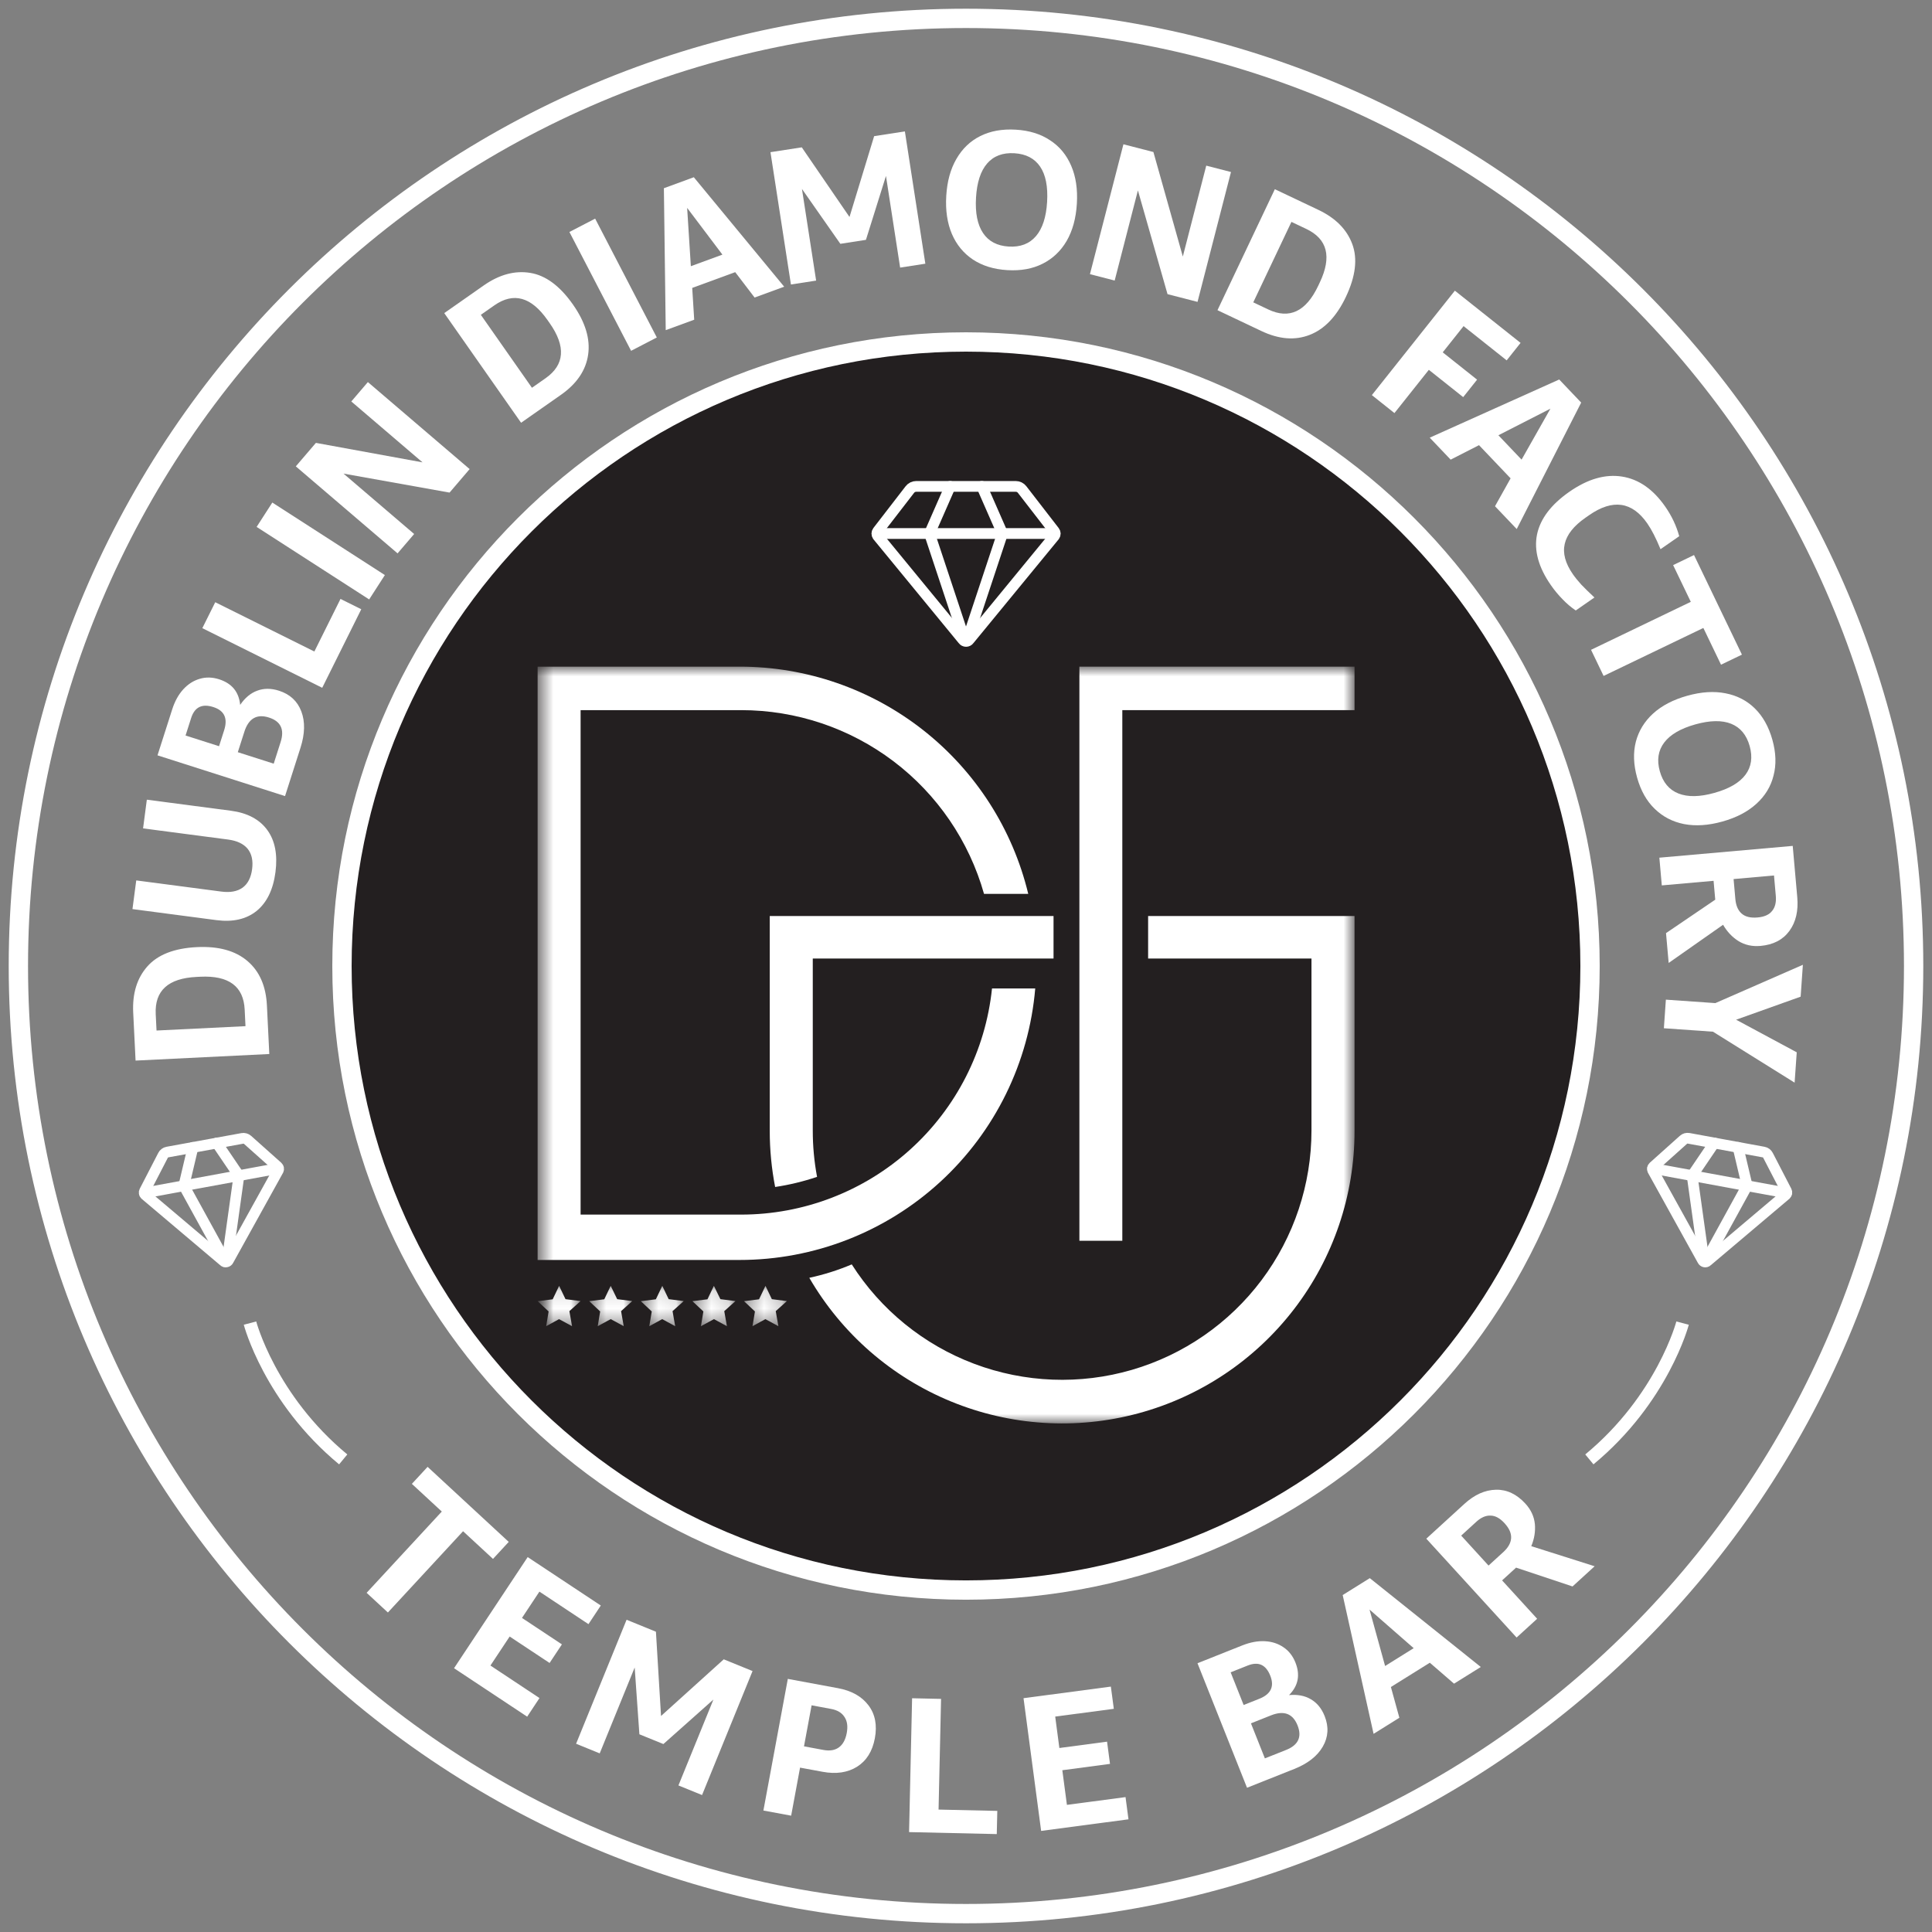
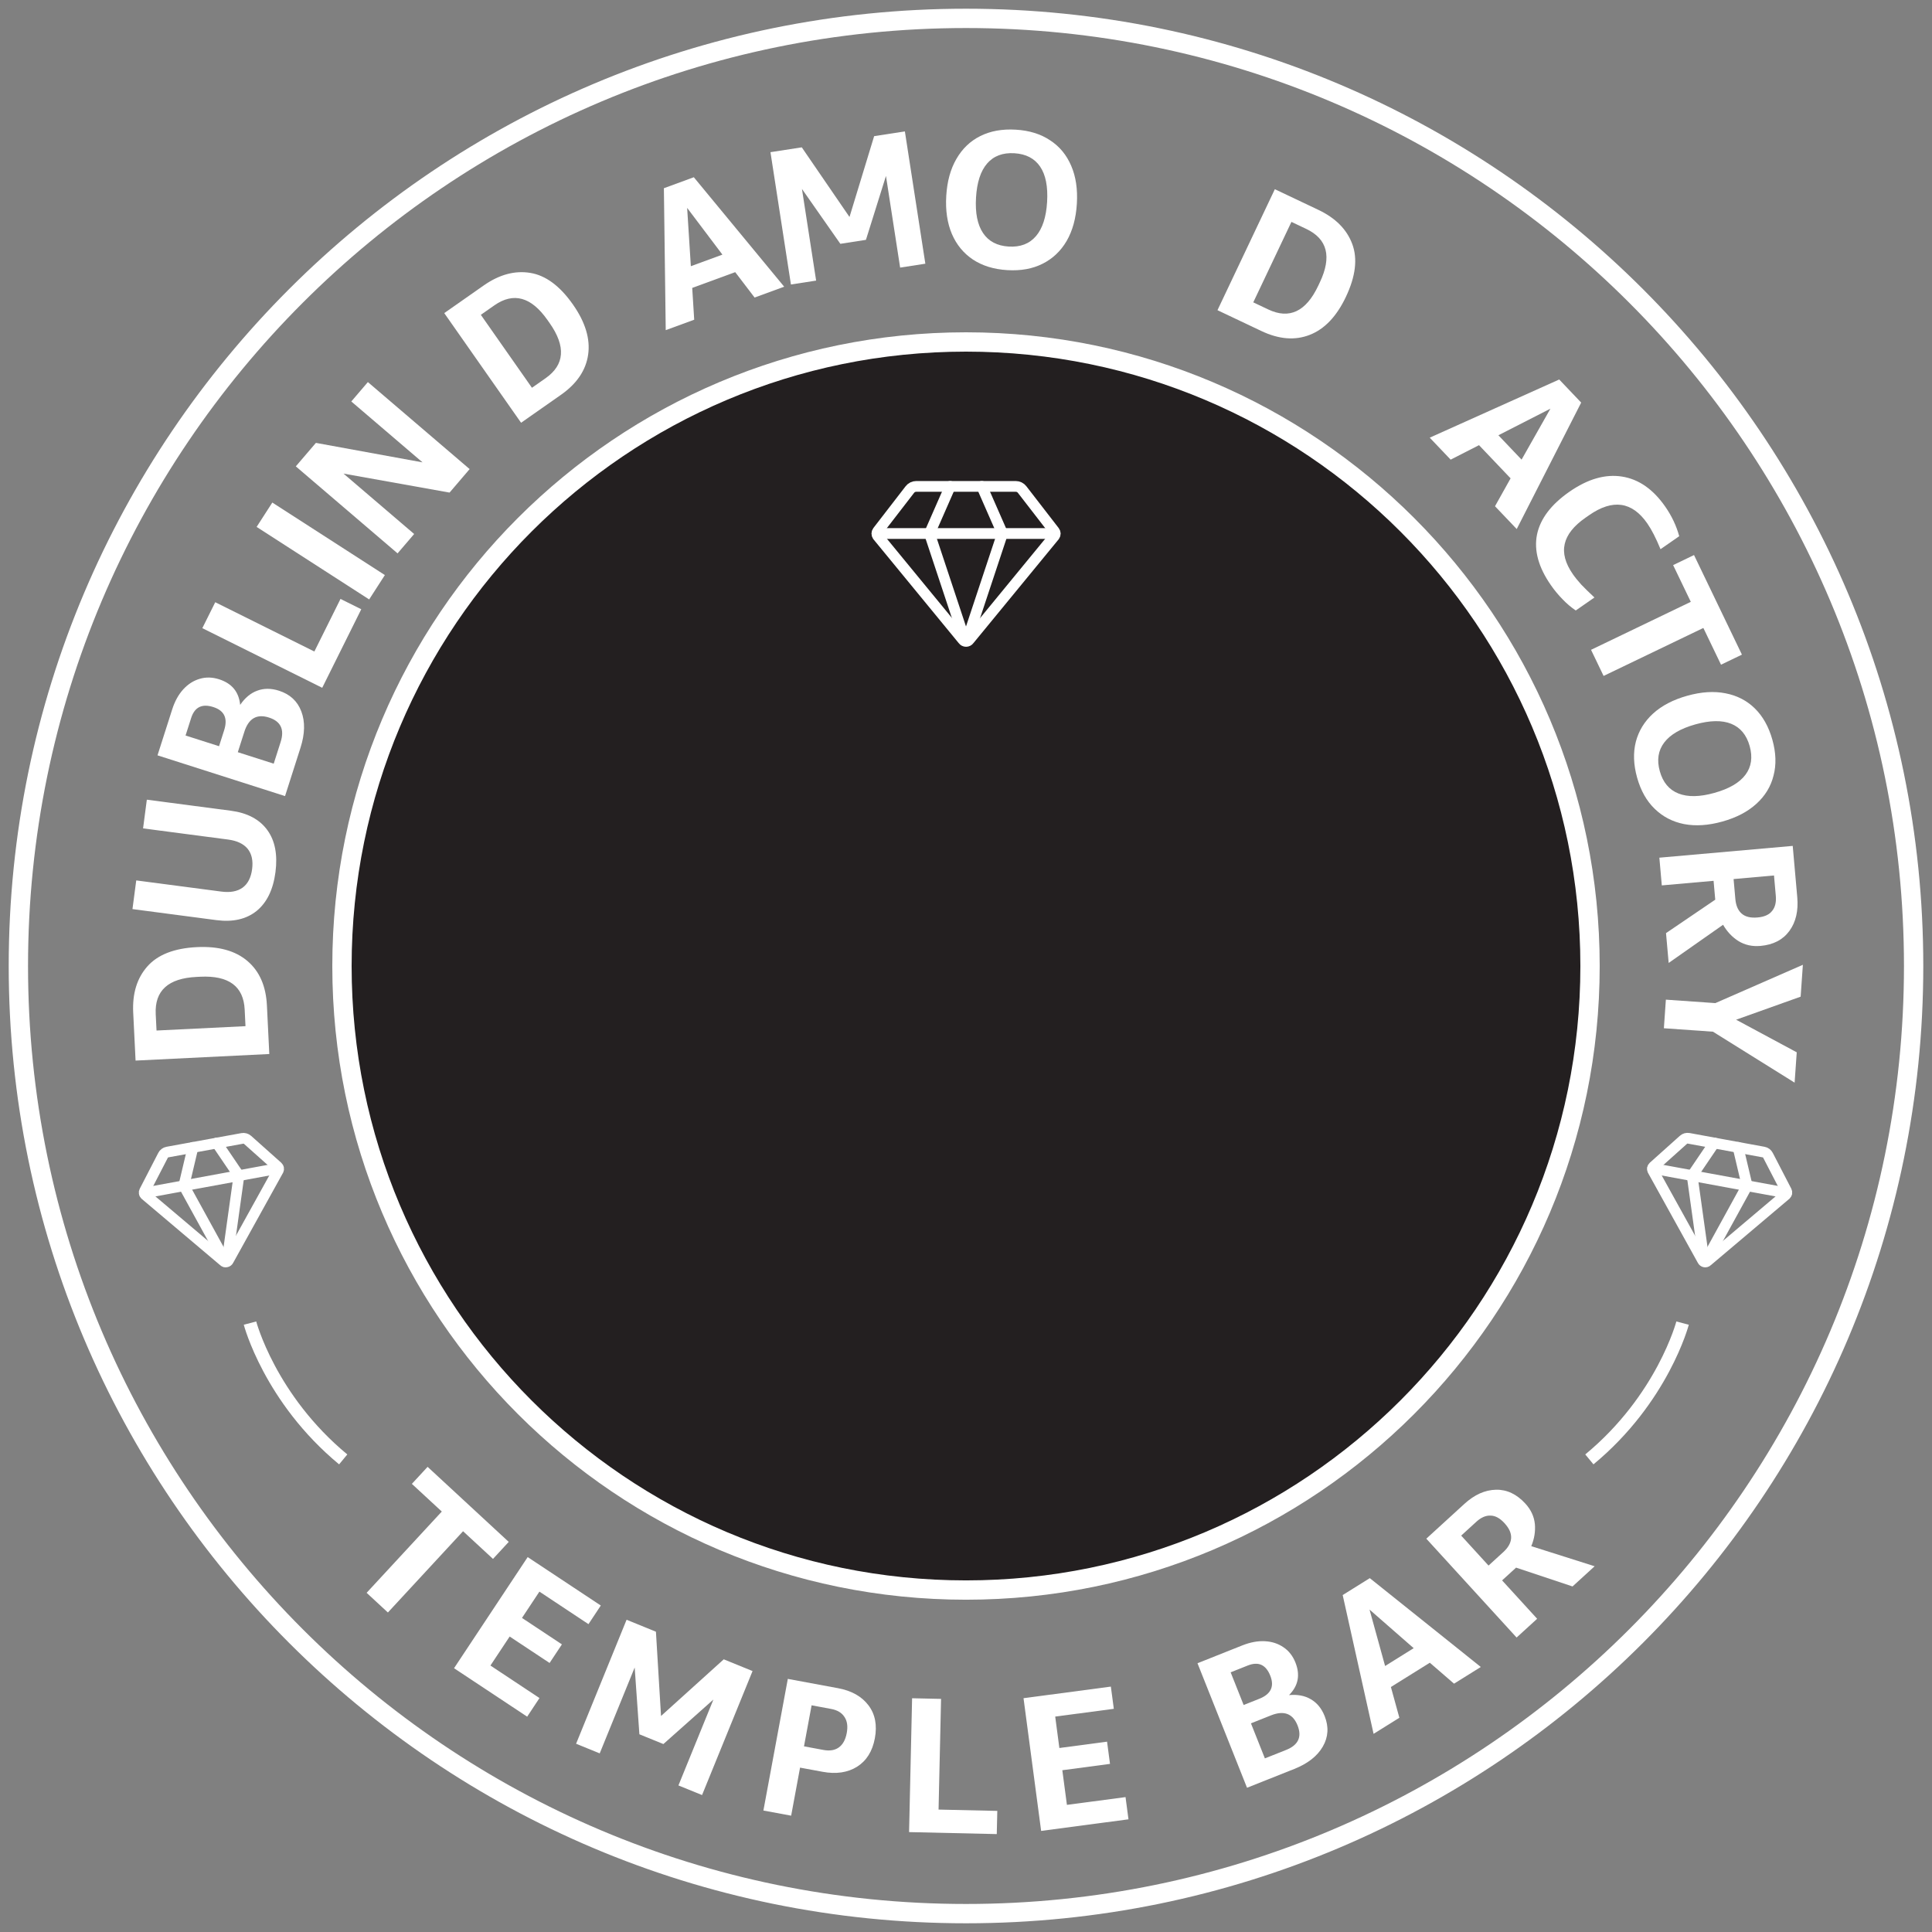
<svg xmlns="http://www.w3.org/2000/svg" width="110" height="110" viewBox="0 0 110 110" fill="none">
  <rect x="0" y="0" width="110" height="110" fill="#808080" stroke="none" />
  <g clip-path="url(#clip0_350_2214)">
    <path d="M14.234 75.332C14.234 75.332 15.364 79.64 19.541 83.092" stroke="white" stroke-width="0.733" stroke-miterlimit="10" />
    <path d="M95.799 75.332C95.799 75.332 94.669 79.64 90.492 83.092" stroke="white" stroke-width="0.733" stroke-miterlimit="10" />
    <path d="M10.985 65.327L10.468 67.511L12.817 71.788" stroke="white" stroke-width="0.611" stroke-linecap="round" stroke-linejoin="round" />
    <path d="M14.096 64.9C14.056 64.864 14.007 64.837 13.955 64.823C13.903 64.808 13.848 64.806 13.795 64.816L9.533 65.594C9.48 65.603 9.43 65.625 9.386 65.658C9.342 65.689 9.307 65.731 9.283 65.78L8.228 67.823C8.211 67.855 8.205 67.891 8.211 67.926C8.216 67.961 8.233 67.994 8.258 68.019L12.74 71.808C12.759 71.826 12.782 71.84 12.807 71.848C12.834 71.854 12.861 71.854 12.887 71.848C12.913 71.844 12.938 71.833 12.958 71.816C12.979 71.8 12.996 71.779 13.007 71.755L15.85 66.622C15.864 66.59 15.869 66.554 15.862 66.519C15.854 66.484 15.836 66.453 15.81 66.429L14.096 64.9Z" stroke="white" stroke-width="0.611" stroke-linecap="round" stroke-linejoin="round" />
    <path d="M12.344 65.078L13.604 66.935L12.93 71.77" stroke="white" stroke-width="0.611" stroke-linecap="round" stroke-linejoin="round" />
    <path d="M8.227 67.923L15.844 66.523" stroke="white" stroke-width="0.611" stroke-linecap="round" stroke-linejoin="round" />
    <path d="M97.126 71.79L99.475 67.512L98.958 65.328" stroke="white" stroke-width="0.611" stroke-linecap="round" stroke-linejoin="round" />
    <path d="M94.135 66.43C94.109 66.454 94.09 66.486 94.083 66.521C94.077 66.556 94.081 66.591 94.095 66.624L96.938 71.757C96.949 71.781 96.966 71.802 96.987 71.818C97.007 71.835 97.032 71.846 97.059 71.85C97.085 71.855 97.112 71.854 97.137 71.846C97.163 71.838 97.186 71.825 97.204 71.806L101.686 68.017C101.712 67.992 101.728 67.959 101.734 67.924C101.74 67.889 101.734 67.853 101.718 67.821L100.662 65.78C100.637 65.732 100.602 65.69 100.559 65.658C100.515 65.626 100.465 65.604 100.412 65.594L96.148 64.811C96.095 64.801 96.04 64.804 95.988 64.818C95.936 64.833 95.889 64.859 95.849 64.895L94.135 66.43Z" stroke="white" stroke-width="0.611" stroke-linecap="round" stroke-linejoin="round" />
    <path d="M97.018 71.77L96.343 66.935L97.602 65.078" stroke="white" stroke-width="0.611" stroke-linecap="round" stroke-linejoin="round" />
    <path d="M94.101 66.523L101.717 67.923" stroke="white" stroke-width="0.611" stroke-linecap="round" stroke-linejoin="round" />
    <path d="M55 108.954C84.798 108.954 108.954 84.798 108.954 55C108.954 25.202 84.798 1.046 55 1.046C25.202 1.046 1.046 25.202 1.046 55C1.046 84.798 25.202 108.954 55 108.954Z" stroke="white" stroke-width="1.1" stroke-miterlimit="10" />
    <path d="M15.197 57.243L15.333 60.011L7.719 60.385L7.584 57.649C7.531 56.565 7.8 55.689 8.392 55.022C8.983 54.354 9.923 53.988 11.212 53.925C12.443 53.865 13.403 54.13 14.093 54.72C14.775 55.303 15.143 56.144 15.197 57.243ZM8.866 57.74L8.912 58.674L13.977 58.426L13.931 57.481C13.866 56.155 13.024 55.532 11.405 55.611L11.185 55.622C9.574 55.701 8.801 56.407 8.866 57.74Z" fill="white" />
    <path d="M12.992 47.801L8.146 47.165L8.36 45.531L13.141 46.159C14.085 46.283 14.778 46.651 15.222 47.263C15.66 47.867 15.813 48.666 15.683 49.661C15.552 50.656 15.194 51.391 14.607 51.868C14.021 52.338 13.256 52.511 12.312 52.387L7.542 51.76L7.757 50.127L12.603 50.763C13.111 50.83 13.516 50.754 13.818 50.535C14.113 50.315 14.291 49.966 14.354 49.487C14.417 49.008 14.335 48.624 14.107 48.335C13.871 48.046 13.5 47.868 12.992 47.801Z" fill="white" />
    <path d="M17.11 42.571L16.229 45.326L8.968 43.006L9.802 40.397C9.951 39.929 10.162 39.546 10.434 39.248C10.707 38.95 11.021 38.75 11.377 38.648C11.725 38.544 12.092 38.554 12.476 38.676C13.203 38.909 13.602 39.394 13.674 40.133C13.949 39.728 14.274 39.459 14.648 39.324C15.024 39.183 15.436 39.183 15.883 39.326C16.512 39.527 16.936 39.921 17.157 40.507C17.378 41.093 17.362 41.781 17.11 42.571ZM10.883 40.881L10.565 41.877L12.472 42.486L12.763 41.574C12.979 40.897 12.773 40.457 12.145 40.257C11.502 40.051 11.081 40.259 10.883 40.881ZM13.912 41.664L13.54 42.827L15.584 43.48L15.979 42.244C16.206 41.531 15.985 41.068 15.314 40.854C14.623 40.633 14.155 40.903 13.912 41.664Z" fill="white" />
    <path d="M20.569 34.688L18.346 39.16L11.52 35.765L12.255 34.288L17.898 37.094L19.387 34.1L20.569 34.688Z" fill="white" />
    <path d="M21.913 32.742L21.019 34.129L14.611 30L15.505 28.613L21.913 32.742Z" fill="white" />
    <path d="M25.596 28.046L19.558 26.965L23.58 30.404L22.636 31.507L16.842 26.553L17.986 25.216L24.057 26.325L20.002 22.858L20.945 21.754L26.739 26.708L25.596 28.046Z" fill="white" />
    <path d="M31.939 22.479L29.668 24.07L25.294 17.827L27.537 16.255C28.426 15.632 29.31 15.393 30.191 15.537C31.071 15.681 31.881 16.282 32.622 17.339C33.329 18.348 33.617 19.302 33.485 20.2C33.355 21.088 32.839 21.848 31.939 22.479ZM28.143 17.388L27.377 17.925L30.287 22.078L31.062 21.535C32.149 20.773 32.228 19.729 31.298 18.401L31.171 18.221C30.246 16.9 29.236 16.622 28.143 17.388Z" fill="white" />
-     <path d="M37.396 19.214L35.932 19.974L32.42 13.208L33.885 12.448L37.396 19.214Z" fill="white" />
    <path d="M44.648 16.324L42.964 16.941L41.86 15.495L39.412 16.393L39.525 18.203L37.904 18.797L37.799 10.716L39.503 10.091L44.648 16.324ZM39.123 11.836L39.334 15.156L41.131 14.497L39.123 11.836Z" fill="white" />
    <path d="M52.685 15.014L51.25 15.236L50.443 10.018L49.303 13.656L47.846 13.882L45.66 10.758L46.467 15.976L45.032 16.198L43.867 8.664L45.65 8.389L48.367 12.354L49.77 7.752L51.52 7.481L52.685 15.014Z" fill="white" />
    <path d="M53.876 11.153C53.926 10.324 54.119 9.622 54.455 9.046C54.792 8.462 55.245 8.03 55.813 7.747C56.39 7.458 57.063 7.337 57.834 7.383C58.603 7.429 59.254 7.63 59.784 7.986C60.323 8.334 60.724 8.818 60.989 9.438C61.254 10.05 61.362 10.77 61.312 11.599C61.262 12.428 61.069 13.133 60.732 13.717C60.396 14.293 59.939 14.725 59.363 15.015C58.793 15.304 58.124 15.426 57.354 15.38C56.584 15.334 55.93 15.132 55.392 14.776C54.861 14.421 54.463 13.937 54.198 13.325C53.934 12.705 53.826 11.981 53.876 11.153ZM55.57 11.254C55.518 12.12 55.651 12.79 55.968 13.265C56.285 13.741 56.774 13.998 57.434 14.038C58.094 14.077 58.61 13.88 58.982 13.446C59.354 13.012 59.566 12.363 59.618 11.497C59.67 10.625 59.538 9.954 59.22 9.486C58.902 9.018 58.413 8.764 57.753 8.725C57.093 8.685 56.577 8.879 56.206 9.305C55.834 9.732 55.622 10.382 55.57 11.254Z" fill="white" />
-     <path d="M66.474 16.748L64.788 10.841L63.465 15.973L62.057 15.61L63.963 8.215L65.67 8.655L67.345 14.606L68.679 9.431L70.087 9.794L68.182 17.188L66.474 16.748Z" fill="white" />
    <path d="M71.823 18.849L69.318 17.661L72.584 10.773L75.059 11.947C76.04 12.412 76.685 13.063 76.994 13.899C77.304 14.736 77.182 15.737 76.629 16.904C76.101 18.017 75.414 18.738 74.568 19.067C73.732 19.393 72.817 19.32 71.823 18.849ZM74.373 13.034L73.529 12.633L71.356 17.215L72.211 17.62C73.41 18.189 74.357 17.741 75.051 16.277L75.145 16.078C75.837 14.62 75.579 13.606 74.373 13.034Z" fill="white" />
-     <path d="M79.394 23.519L78.108 22.496L82.834 16.55L86.575 19.523L85.784 20.518L83.33 18.568L82.143 20.061L84.099 21.616L83.308 22.611L81.352 21.056L79.394 23.519Z" fill="white" />
    <path d="M86.356 30.122L85.119 28.823L86.007 27.235L84.209 25.346L82.594 26.17L81.403 24.919L88.775 21.607L90.026 22.922L86.356 30.122ZM88.275 23.268L85.312 24.782L86.632 26.169L88.275 23.268Z" fill="white" />
    <path d="M90.781 34.018L89.717 34.758C89.45 34.578 89.198 34.364 88.964 34.117C88.724 33.874 88.503 33.608 88.303 33.319C87.596 32.303 87.332 31.345 87.509 30.446C87.693 29.542 88.311 28.725 89.363 27.993C90.403 27.27 91.399 26.984 92.351 27.134C93.303 27.284 94.123 27.855 94.813 28.847C95.181 29.376 95.446 29.937 95.608 30.529L94.543 31.269C94.283 30.638 94.032 30.148 93.789 29.8C92.924 28.555 91.821 28.398 90.48 29.331L90.273 29.475C89.605 29.939 89.21 30.436 89.089 30.967C88.967 31.497 89.121 32.072 89.552 32.692C89.681 32.878 89.841 33.075 90.03 33.283C90.229 33.492 90.479 33.737 90.781 34.018Z" fill="white" />
    <path d="M91.302 38.485L90.587 36.998L96.267 34.266L95.261 32.175L96.45 31.602L99.178 37.272L97.988 37.845L96.982 35.753L91.302 38.485Z" fill="white" />
    <path d="M96.063 39.614C96.861 39.39 97.587 39.343 98.24 39.473C98.9 39.6 99.456 39.886 99.908 40.33C100.369 40.78 100.703 41.376 100.911 42.117C101.119 42.858 101.141 43.538 100.979 44.154C100.826 44.776 100.5 45.313 100.002 45.764C99.511 46.214 98.867 46.551 98.069 46.774C97.271 46.998 96.542 47.046 95.882 46.919C95.229 46.789 94.672 46.5 94.211 46.05C93.752 45.608 93.418 45.016 93.21 44.274C93.003 43.533 92.979 42.85 93.139 42.227C93.302 41.61 93.628 41.077 94.119 40.627C94.617 40.175 95.265 39.837 96.063 39.614ZM96.52 41.245C95.687 41.479 95.098 41.823 94.753 42.277C94.408 42.732 94.325 43.277 94.503 43.912C94.681 44.548 95.035 44.97 95.566 45.179C96.097 45.389 96.779 45.377 97.612 45.143C98.452 44.908 99.041 44.564 99.379 44.111C99.717 43.659 99.797 43.114 99.619 42.479C99.441 41.843 99.09 41.42 98.566 41.209C98.042 40.998 97.36 41.01 96.52 41.245Z" fill="white" />
    <path d="M94.616 50.411L94.477 48.833L102.07 48.162L102.329 51.087C102.397 51.862 102.248 52.501 101.88 53.004C101.512 53.508 100.963 53.792 100.232 53.857C99.765 53.898 99.348 53.806 98.982 53.581C98.624 53.355 98.331 53.045 98.105 52.653L95.007 54.826L94.856 53.128L97.659 51.224L97.564 50.15L94.616 50.411ZM101.004 49.846L98.703 50.05L98.804 51.189C98.836 51.554 98.953 51.827 99.153 52.008C99.361 52.196 99.665 52.272 100.067 52.237C100.454 52.203 100.731 52.079 100.896 51.865C101.069 51.659 101.139 51.373 101.107 51.008L101.004 49.846Z" fill="white" />
    <path d="M94.734 58.544L94.848 56.916L97.664 57.113L102.648 54.931L102.521 56.746L98.847 58.058L102.299 59.914L102.178 61.641L97.528 58.74L94.734 58.544Z" fill="white" />
    <path d="M22.085 91.809L20.874 90.688L25.154 86.061L23.45 84.485L24.346 83.516L28.965 87.789L28.069 88.758L26.365 87.182L22.085 91.809Z" fill="white" />
    <path d="M30.015 97.74L25.851 94.981L30.044 88.654L34.207 91.412L33.505 92.472L30.712 90.62L29.72 92.118L31.993 93.624L31.291 94.683L29.018 93.177L27.923 94.829L30.716 96.68L30.015 97.74Z" fill="white" />
    <path d="M39.972 102.203L38.627 101.655L40.619 96.765L37.77 99.299L36.404 98.743L36.136 94.94L34.145 99.83L32.8 99.282L35.675 92.222L37.346 92.903L37.636 97.701L41.207 94.475L42.847 95.143L39.972 102.203Z" fill="white" />
    <path d="M46.839 100.879L45.552 100.641L45.045 103.377L43.465 103.084L44.855 95.589L47.721 96.12C48.485 96.262 49.059 96.585 49.443 97.088C49.827 97.592 49.95 98.219 49.811 98.969C49.673 99.712 49.334 100.253 48.794 100.593C48.255 100.925 47.603 101.021 46.839 100.879ZM46.209 97.093L45.776 99.429L46.88 99.634C47.24 99.701 47.532 99.654 47.756 99.494C47.988 99.328 48.139 99.054 48.21 98.672C48.281 98.29 48.237 97.984 48.078 97.753C47.928 97.516 47.673 97.364 47.312 97.298L46.209 97.093Z" fill="white" />
    <path d="M56.752 104.425L51.759 104.312L51.931 96.691L53.58 96.728L53.438 103.03L56.782 103.105L56.752 104.425Z" fill="white" />
    <path d="M64.251 103.584L59.278 104.244L58.275 96.688L63.248 96.028L63.416 97.293L60.079 97.735L60.316 99.524L63.031 99.163L63.199 100.428L60.484 100.789L60.746 102.762L64.083 102.319L64.251 103.584Z" fill="white" />
    <path d="M73.691 100.717L71 101.787L68.18 94.698L70.727 93.684C71.184 93.503 71.614 93.422 72.017 93.444C72.421 93.465 72.775 93.581 73.08 93.791C73.382 93.995 73.608 94.284 73.757 94.659C74.039 95.368 73.917 95.986 73.392 96.511C73.88 96.467 74.295 96.546 74.636 96.75C74.985 96.951 75.246 97.27 75.42 97.707C75.664 98.32 75.629 98.899 75.316 99.442C75.003 99.985 74.461 100.41 73.691 100.717ZM71.04 94.828L70.068 95.215L70.808 97.076L71.698 96.722C72.36 96.459 72.569 96.021 72.324 95.407C72.075 94.779 71.647 94.586 71.04 94.828ZM72.359 97.668L71.224 98.12L72.017 100.115L73.224 99.635C73.92 99.358 74.138 98.892 73.877 98.237C73.608 97.562 73.102 97.372 72.359 97.668Z" fill="white" />
    <path d="M84.311 94.911L82.787 95.861L81.408 94.669L79.192 96.051L79.674 97.802L78.206 98.718L76.447 90.816L77.99 89.853L84.311 94.911ZM77.975 91.642L78.862 94.855L80.489 93.84L77.975 91.642Z" fill="white" />
    <path d="M87.519 92.166L86.349 93.234L81.208 87.606L83.376 85.625C83.95 85.101 84.549 84.832 85.173 84.819C85.796 84.805 86.355 85.07 86.85 85.611C87.166 85.957 87.346 86.345 87.389 86.772C87.427 87.194 87.359 87.614 87.184 88.032L90.792 89.176L89.533 90.326L86.319 89.254L85.523 89.981L87.519 92.166ZM83.194 87.431L84.751 89.137L85.596 88.365C85.867 88.118 86.013 87.86 86.036 87.591C86.059 87.311 85.934 87.023 85.662 86.725C85.4 86.438 85.134 86.294 84.865 86.292C84.595 86.28 84.325 86.397 84.054 86.645L83.194 87.431Z" fill="white" />
    <path d="M55 19.47C74.623 19.47 90.53 35.378 90.53 55.001C90.53 74.623 74.623 90.531 55 90.531C35.377 90.531 19.47 74.623 19.47 55.001C19.47 35.378 35.377 19.47 55 19.47Z" fill="#231F20" stroke="white" stroke-width="1.1" />
    <mask id="mask0_350_2214" style="mask-type:luminance" maskUnits="userSpaceOnUse" x="30" y="37" width="48" height="45">
-       <path d="M77.118 37.956H30.609V81.038H77.118V37.956Z" fill="white" />
-     </mask>
+       </mask>
    <g mask="url(#mask0_350_2214)">
      <path d="M42.114 37.956C45.907 37.955 49.591 39.23 52.571 41.577C55.551 43.924 57.655 47.205 58.544 50.893H56.026C55.176 47.882 53.365 45.231 50.87 43.342C48.374 41.454 45.331 40.432 42.202 40.432H33.057V69.154H42.196C45.747 69.154 49.173 67.838 51.811 65.46C54.45 63.082 56.113 59.811 56.481 56.278H58.942C58.584 60.495 56.656 64.423 53.539 67.286C50.423 70.148 46.345 71.737 42.114 71.737H30.609V37.956H42.114Z" fill="white" />
      <path d="M77.122 37.956V40.432H63.9V70.644H61.456V37.956H77.122Z" fill="white" />
      <mask id="mask1_350_2214" style="mask-type:luminance" maskUnits="userSpaceOnUse" x="30" y="73" width="4" height="3">
        <path d="M33.057 73.116H30.609V75.592H33.057V73.116Z" fill="white" />
      </mask>
      <g mask="url(#mask1_350_2214)">
        <path d="M31.834 73.211L31.467 73.977L30.612 74.083L31.235 74.669L31.097 75.507L31.83 75.106L32.57 75.507L32.418 74.651L33.054 74.078L32.198 73.969L31.834 73.211Z" fill="white" />
      </g>
      <mask id="mask2_350_2214" style="mask-type:luminance" maskUnits="userSpaceOnUse" x="33" y="73" width="3" height="3">
        <path d="M35.996 73.116H33.548V75.592H35.996V73.116Z" fill="white" />
      </mask>
      <g mask="url(#mask2_350_2214)">
        <path d="M34.771 73.211L34.404 73.976L33.549 74.082L34.171 74.669L34.033 75.506L34.772 75.105L35.512 75.506L35.361 74.651L35.996 74.078L35.14 73.969L34.771 73.211Z" fill="white" />
      </g>
      <mask id="mask3_350_2214" style="mask-type:luminance" maskUnits="userSpaceOnUse" x="36" y="73" width="3" height="3">
        <path d="M38.933 73.116H36.484V75.592H38.933V73.116Z" fill="white" />
      </mask>
      <g mask="url(#mask3_350_2214)">
        <path d="M37.708 73.211L37.341 73.977L36.486 74.083L37.108 74.669L36.969 75.507L37.703 75.106L38.442 75.507L38.292 74.651L38.928 74.078L38.072 73.969L37.708 73.211Z" fill="white" />
      </g>
      <mask id="mask4_350_2214" style="mask-type:luminance" maskUnits="userSpaceOnUse" x="39" y="73" width="3" height="3">
        <path d="M41.87 73.116H39.422V75.592H41.87V73.116Z" fill="white" />
      </mask>
      <g mask="url(#mask4_350_2214)">
        <path d="M40.646 73.211L40.279 73.977L39.424 74.083L40.047 74.669L39.909 75.507L40.649 75.106L41.388 75.507L41.236 74.651L41.872 74.078L41.017 73.969L40.646 73.211Z" fill="white" />
      </g>
      <mask id="mask5_350_2214" style="mask-type:luminance" maskUnits="userSpaceOnUse" x="42" y="73" width="3" height="3">
        <path d="M44.808 73.116H42.36V75.592H44.808V73.116Z" fill="white" />
      </mask>
      <g mask="url(#mask5_350_2214)">
        <path d="M43.583 73.211L43.216 73.977L42.361 74.083L42.983 74.669L42.845 75.507L43.578 75.106L44.318 75.507L44.167 74.651L44.802 74.078L43.946 73.969L43.583 73.211Z" fill="white" />
      </g>
      <path d="M77.122 64.393C77.123 68.055 75.917 71.614 73.69 74.521C71.463 77.428 68.34 79.519 64.804 80.471C61.268 81.424 57.517 81.183 54.132 79.788C50.746 78.393 47.916 75.92 46.078 72.753C46.906 72.575 47.715 72.319 48.495 71.989C50.146 74.581 52.592 76.567 55.468 77.65C58.344 78.733 61.493 78.854 64.443 77.995C67.393 77.135 69.985 75.342 71.829 72.884C73.673 70.426 74.67 67.436 74.67 64.364V54.574H65.369V52.155H77.122V64.393ZM59.984 54.574H46.276V64.365C46.275 65.251 46.357 66.135 46.52 67.006C45.743 67.268 44.944 67.461 44.133 67.582C43.929 66.531 43.826 65.463 43.826 64.393V52.155H59.984V54.574Z" fill="white" />
    </g>
    <path d="M54.099 27.693L52.922 30.376L54.928 36.422" stroke="white" stroke-width="0.611" stroke-linecap="round" stroke-linejoin="round" />
    <path d="M58.196 27.873C58.153 27.817 58.098 27.771 58.034 27.74C57.97 27.709 57.9 27.693 57.83 27.693H52.169C52.099 27.693 52.029 27.709 51.965 27.74C51.901 27.771 51.846 27.817 51.803 27.873L49.969 30.249C49.941 30.286 49.925 30.331 49.924 30.377C49.923 30.423 49.937 30.469 49.963 30.507L54.827 36.429C54.846 36.457 54.873 36.48 54.904 36.496C54.934 36.512 54.969 36.52 55.004 36.52C55.039 36.52 55.073 36.512 55.104 36.496C55.135 36.48 55.161 36.457 55.181 36.429L60.043 30.507C60.07 30.469 60.084 30.424 60.083 30.377C60.081 30.333 60.065 30.29 60.038 30.255L58.196 27.873Z" stroke="white" stroke-width="0.611" stroke-linecap="round" stroke-linejoin="round" />
    <path d="M55.901 27.693L57.078 30.376L55.072 36.422" stroke="white" stroke-width="0.611" stroke-linecap="round" stroke-linejoin="round" />
    <path d="M49.944 30.376H60.056" stroke="white" stroke-width="0.611" stroke-linecap="round" stroke-linejoin="round" />
  </g>
  <defs>
    <clipPath id="clip0_350_2214">
      <rect width="110" height="110" fill="white" />
    </clipPath>
  </defs>
</svg>